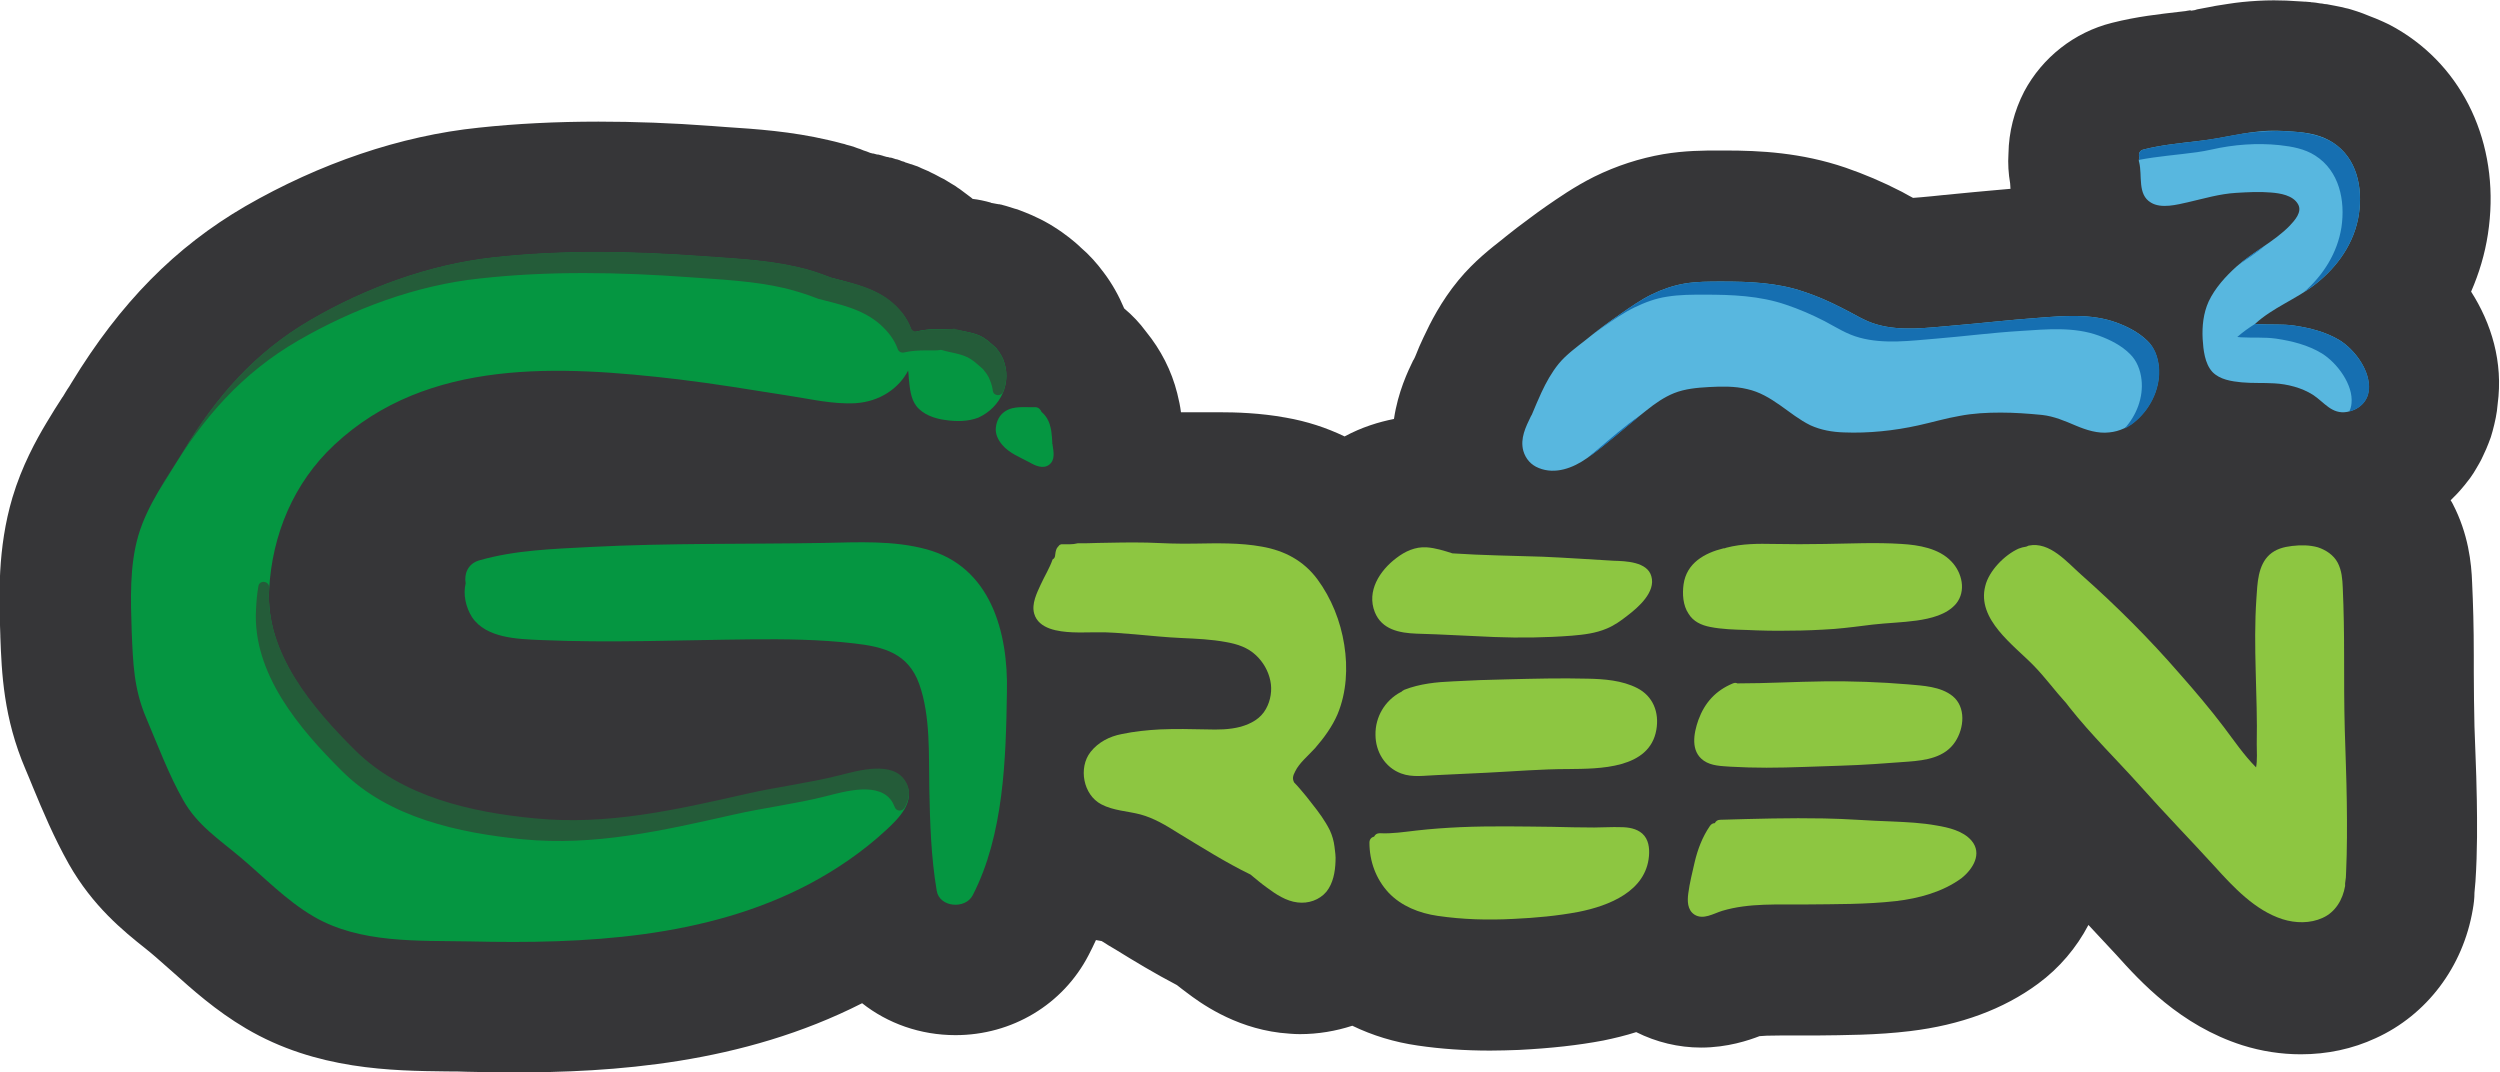
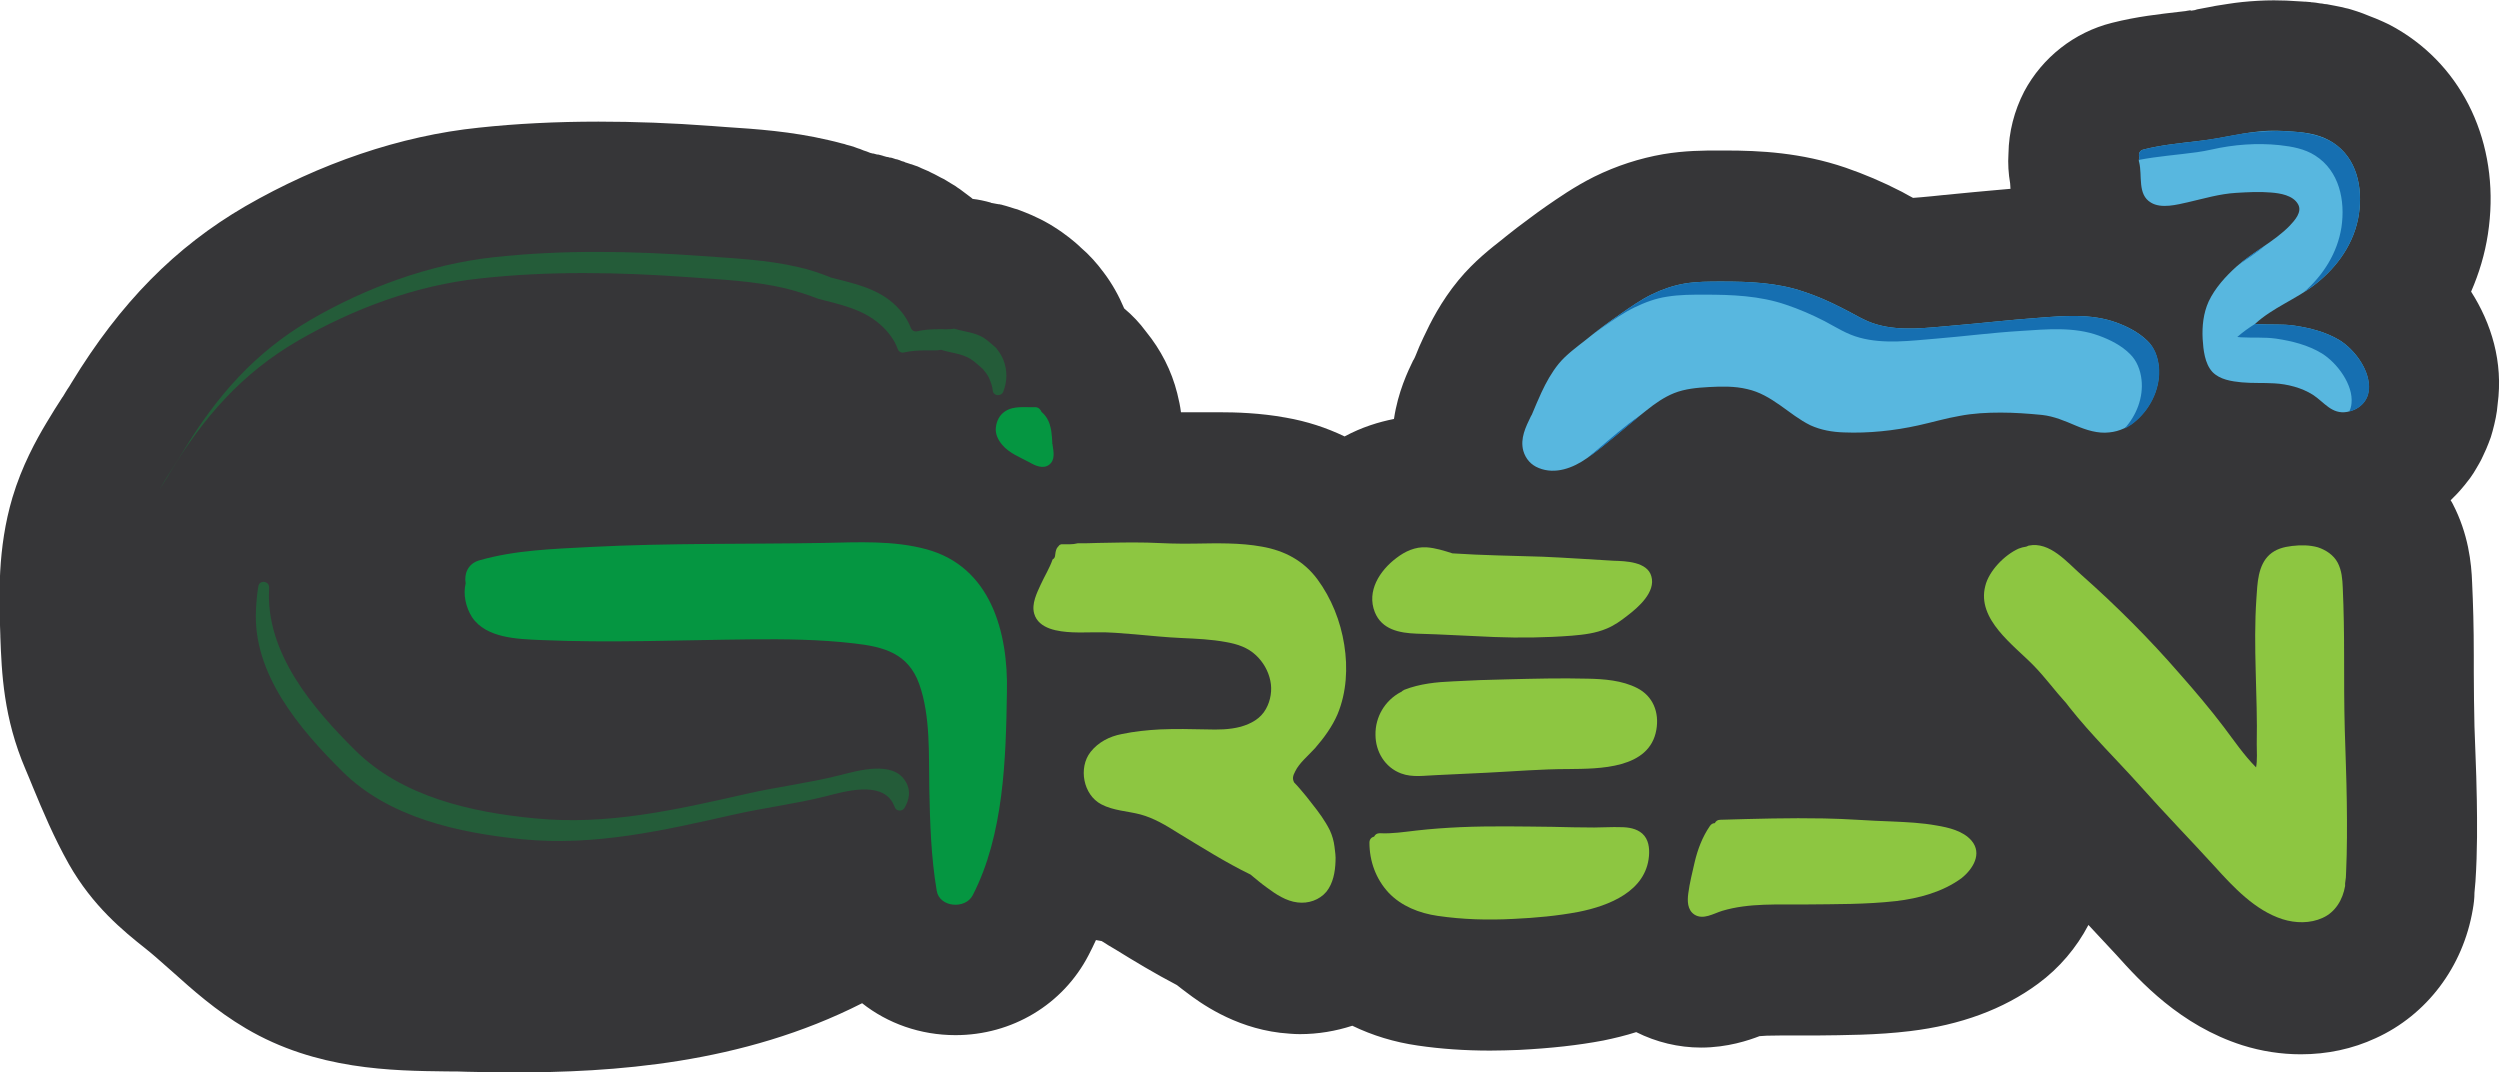
<svg xmlns="http://www.w3.org/2000/svg" version="1.1" id="Laag_1" x="0px" y="0px" width="744.1px" height="319.1px" viewBox="0 0 744.1 319.1" style="enable-background:new 0 0 744.1 319.1;" xml:space="preserve">
  <style type="text/css">
	.st0{fill:#363638;}
	.st1{fill:#059641;}
	.st2{fill:#8DC641;}
	.st3{fill:#58B7DF;}
	.st4{fill:#245C39;}
	.st5{fill:#166FB1;}
</style>
  <g>
    <path class="st0" d="M735.5,86.8c2.4-5.5,4.1-11.2,5-17.1c3.8-24.7-5.9-47.8-25.4-60.1c-1.3-0.8-2.6-1.6-4-2.3   c-0.7-0.3-1.2-0.6-1.7-0.8c-0.5-0.2-1.3-0.6-2.3-1c-0.7-0.3-1.3-0.5-1.8-0.7c-0.4-0.2-1.1-0.4-2-0.8c-0.6-0.2-1.1-0.4-1.7-0.6   c-0.6-0.2-1.2-0.4-1.9-0.6c-0.6-0.2-1.1-0.3-1.6-0.4c-0.6-0.2-1.2-0.3-1.7-0.4c-0.5-0.1-1-0.2-1.5-0.3c-0.5-0.1-1-0.2-1.6-0.3   c-0.5-0.1-0.9-0.2-1.4-0.2l0,0c-0.5-0.1-1-0.2-1.4-0.2c-0.4-0.1-0.8-0.1-1.2-0.2c-0.3,0-0.6-0.1-0.9-0.1l0,0l-0.1,0   c-0.1,0-0.2,0-0.2,0l-0.5-0.1l-0.2,0c-0.4,0-0.7-0.1-1.1-0.1l0,0l-0.1,0l-0.2,0c-0.5,0-1-0.1-1.6-0.1c-2.6-0.2-5.2-0.3-7.6-0.3   c-3.2,0-6.4,0.2-9.4,0.5c-3,0.3-5.6,0.8-7.7,1.1c-0.2,0-0.4,0.1-0.5,0.1v0l0,0c0,0-0.1,0-0.1,0l-0.4,0.1c-0.9,0.2-1.8,0.3-2.7,0.5   c-0.7,0.1-1.4,0.3-2.1,0.4l-0.3,0.1l-0.3,0.1c-0.4,0.1-0.8,0.1-1.3,0.2L652,3l-0.3,0.1c-0.5,0.1-0.9,0.1-1.2,0.2l-1.7,0.2   c-6,0.7-12.7,1.4-20.2,3.3c-11.2,2.8-20.7,10.3-26.1,20.4c-3,5.8-4.6,12.1-4.7,18.5c-0.2,3,0,6,0.5,8.9c0,0.5,0.1,1,0.1,1.6   c-3.8,0.3-7.5,0.7-11.1,1c-3.2,0.3-6.3,0.6-9.3,0.9c-1,0.1-1.9,0.2-2.9,0.3c-2.1,0.2-4.2,0.4-5.7,0.5c-0.9-0.5-2.1-1.1-3.3-1.8   c-5.8-3-11.3-5.3-16.8-7.2c-13.2-4.5-25.5-5.1-35.8-5.1l-1.2,0l-0.9,0c-4.2,0-9.9,0-16.4,1.1c-6.9,1.2-13.8,3.4-20.5,6.7   c-6,3-10.8,6.4-14.3,8.8c-1.7,1.2-3.4,2.4-5.1,3.7c-2.6,1.9-4.8,3.6-6.8,5.2c-0.4,0.3-0.7,0.6-1.1,0.9c-3.3,2.6-8.4,6.5-13.1,12.2   c-5.2,6.3-8.4,12.7-10.4,17c-0.9,1.9-1.7,3.7-2.3,5.3c-0.1,0.2-0.2,0.4-0.3,0.7c-0.1,0.2-0.2,0.4-0.3,0.6l-0.2,0.3   c-1.5,3.1-4.5,9.3-5.7,17.4c-4.5,0.9-9.5,2.4-14.7,5.2c-5.4-2.6-11.2-4.5-17.5-5.6c-7.7-1.4-14.8-1.6-20.1-1.6c-1.8,0-3.5,0-5.3,0   l-2.1,0c-0.4,0-0.8,0-1.2,0c-0.8,0-1.7,0-2.5,0c-0.2-1.7-0.6-3.6-1.1-5.6c-1.7-6.8-4.9-13-9.3-18.4c-1.9-2.6-4.1-4.9-6.5-6.9   c-1.6-3.8-3.6-7.4-6.1-10.7c-2-2.7-4.2-5.2-6.9-7.5l-0.3-0.3c-1.4-1.3-4.1-3.6-7.8-5.9c-1.6-1-3.4-2-5.2-2.8   c-0.8-0.4-1.5-0.7-2-0.9c-0.5-0.2-1.4-0.6-2.5-1c-0.7-0.3-1.3-0.5-1.8-0.6c-0.6-0.2-1.3-0.4-1.9-0.6c-0.4-0.1-0.9-0.3-1.4-0.4l0,0   c-0.2-0.1-0.5-0.1-0.7-0.2l-0.1,0l-0.4-0.1l-0.1,0l-0.1,0c-0.2,0-0.4-0.1-0.6-0.1c-0.5-0.1-1.1-0.2-1.6-0.3c-0.1,0-0.2,0-0.2-0.1   c-1.8-0.5-3.6-0.9-5.4-1.1c-0.3-0.3-0.6-0.5-1-0.8c-0.4-0.3-0.8-0.6-1.2-0.9c-0.5-0.4-1.1-0.8-1.6-1.2c-0.5-0.3-0.9-0.6-1.3-0.9   c-0.5-0.3-1-0.6-1.5-0.9c-0.4-0.3-0.9-0.5-1.3-0.8c-0.5-0.3-1-0.6-1.5-0.8c-0.4-0.2-0.9-0.5-1.3-0.7c-0.5-0.3-1-0.5-1.4-0.7   c-0.4-0.2-0.8-0.4-1.2-0.6c-0.5-0.2-0.9-0.4-1.4-0.6c-0.4-0.2-0.8-0.3-1.1-0.5l0,0c-0.4-0.2-0.9-0.4-1.3-0.5   c-0.4-0.1-0.7-0.3-1.1-0.4l-0.1,0c-0.4-0.1-0.8-0.3-1.2-0.4c-0.4-0.1-0.7-0.2-1-0.4l-0.1,0c-0.4-0.1-0.7-0.2-1.1-0.4   c-0.3-0.1-0.6-0.2-0.9-0.3l-0.1,0l-0.1,0c-0.3-0.1-0.6-0.2-0.9-0.3c-0.3-0.1-0.6-0.2-0.8-0.2l-0.1,0l-0.1,0   c-0.3-0.1-0.6-0.2-0.9-0.2l-0.7-0.2l-0.1,0l-0.2-0.1l-0.7-0.2l-0.8-0.2l-0.1,0l-0.2,0l-0.4-0.1l-0.7-0.2l-0.2,0l-0.4-0.1l-0.4-0.1   c-0.3-0.1-0.7-0.3-1-0.4c-0.6-0.2-1.3-0.4-1.9-0.7l-0.2-0.1l-0.1,0c-0.5-0.2-1-0.3-1.4-0.5c-0.8-0.3-1.6-0.5-2.4-0.7l0,0   c-0.5-0.2-0.9-0.3-1.4-0.4c-1.4-0.4-2.7-0.7-4-1c-11.1-2.6-21.5-3.3-30.7-3.9c-1.3-0.1-2.7-0.2-4-0.3c-12-0.9-23.1-1.3-33.8-1.3h0   c-12.5,0-24.5,0.6-35.6,1.8C119.2,40.4,95.2,48.6,73,61.4c-20.8,12.1-37.2,28.7-51.7,52.5c-0.4,0.7-0.9,1.5-1.4,2.2l-0.1,0.2   l-0.2,0.3l-0.9,1.5l-0.1,0.1c-1.5,2.3-3.2,5-4.8,7.7c-3,5-7.3,12.8-10.1,22.2c-4.5,15.2-4,29.6-3.6,41.1l0,0.1l0,0.2   c0.4,10.7,0.9,24.1,7.5,39.5c0.7,1.7,1.5,3.5,2.2,5.3c2.9,7,6.2,14.9,10.7,22.9c7.1,12.5,16.2,19.9,22.9,25.2   c1.1,0.9,2.1,1.7,3,2.5c1.5,1.3,3.2,2.8,5,4.4c5.7,5.1,12.8,11.5,21.8,16.8c21,12.4,43.5,12.6,59.9,12.8c2,0,3.9,0,5.8,0.1   c4.9,0.1,9.3,0.2,13.6,0.2c29.7,0,68.3-2.4,104.1-20.6c7.6,6,17.3,9.5,27.8,9.5c16.8,0,32-9.1,39.6-23.8c0.8-1.5,1.5-3,2.2-4.5   c0.6,0.1,1.2,0.2,1.7,0.3c0.5,0.3,1.1,0.7,1.6,1l0.3,0.2l2.2,1.3c5.5,3.4,11.6,7.1,18.3,10.6c0.9,0.7,1.9,1.5,3,2.3   c3.7,2.8,13.7,10.2,27.7,11.9c2,0.2,4,0.4,5.9,0.4c5.4,0,10.7-0.9,15.6-2.5c6,2.9,12.5,4.9,19.5,5.9c6.8,1,14,1.5,21.5,1.5   c2.8,0,5.7-0.1,8.6-0.2c9.7-0.5,17.7-1.4,25.1-2.8c3.4-0.7,6.7-1.5,9.8-2.5c6,3,12.6,4.6,19.3,4.6c7.9,0,14.3-2.2,17.4-3.4   c0.9-0.1,2.7-0.2,6.4-0.2c0.9,0,1.7,0,2.6,0c1,0,2,0,3,0c0.6,0,1.3,0,1.9,0l3,0c8.4-0.1,18-0.1,27.9-1.3c15-1.8,27.8-6.5,38.1-14.1   c6.4-4.7,11.5-10.8,15-17.5c2.9,3.1,5.6,6,8.3,8.9c7.1,7.9,19,21,37.5,26.9c5.7,1.8,11.6,2.7,17.4,2.7c7.9,0,15.4-1.6,22.3-4.8   c15.2-6.9,26-21.2,28.9-38.3c0.3-1.7,0.5-3.3,0.5-5c0.1-1.3,0.2-2.4,0.3-3.4c0.6-9.1,0.5-17.7,0.4-24.3c-0.1-4.6-0.2-9.2-0.4-13.6   c-0.1-2.7-0.2-5.5-0.3-8.2c-0.1-5.3-0.2-10.6-0.2-16.2c0-1.6,0-3.2,0-4.8c0-8.7-0.2-15.4-0.5-21.8c-0.2-5.8-1.1-14.5-5.8-23.5   c-0.2-0.4-0.4-0.7-0.6-1c0.3-0.3,0.7-0.7,1-1c0.6-0.6,1.2-1.2,1.8-1.9c0.8-0.9,1.8-2.1,3-3.7c0.8-1.1,1.4-2.1,1.8-2.8   c0.5-0.9,1.3-2.1,2-3.7c0.8-1.6,1.3-2.9,1.7-3.9c0.5-1.2,0.9-2.4,1.2-3.6c0.7-2.6,1.3-5.3,1.5-8C745.1,107.7,741.5,96.2,735.5,86.8   z" />
    <path class="st1" d="M275.8,163.5c-9.9-2.7-20.4-2.1-30.6-1.9c-11.5,0.2-23,0.2-34.5,0.3c-11.6,0.1-23.3,0.3-34.9,0.9   c-11.2,0.6-22.4,0.9-33.2,4c-3.4,1-4.5,4.1-4,6.8c-0.8,3.3,0,7.1,1.9,10.1c4.2,6.3,13.7,6.5,20.4,6.8c20.7,0.9,41.6,0,62.4-0.2   c10.3-0.1,20.7,0,30.9,1.2c8.8,1,16.1,2.9,19.4,12.1c3.4,9.6,2.8,21,3,31.1c0.2,10.2,0.5,20.3,2.2,30.4c0.8,5,8.5,5.6,10.7,1.4   c9.3-18,9.9-40.7,10.2-60.6C300.1,188,294.8,168.7,275.8,163.5z" />
    <g>
-       <path class="st1" d="M298.6,107c-0.5-1.2-1.1-2.1-1.8-3c-0.1-0.2-0.3-0.4-0.5-0.6c-1.2-1-2.3-2.1-3.6-2.9    c-1.3-0.8-2.9-1.3-4.4-1.6c-3.3-0.8-6.6-1-9.9-0.9c-2.2,0-4.8,0.3-6.9,1.1c-0.8-3.1-2.7-6.1-5.8-8.8c-5.3-4.6-12-5.9-18.6-7.7    c-3.1-1.2-6.3-2.3-9.5-3c-9.4-2.2-19.1-2.6-28.7-3.3c-20.5-1.5-41.8-1.9-62.3,0.4c-18.8,2.1-37.6,9-54,18.5    c-16.7,9.7-28.1,22.8-38,39.1c-4.9,8-10.7,15.9-13.4,25c-2.7,9.2-2.3,19.3-2,28.7c0.4,9.4,0.6,17.1,4.4,25.9    c3.4,8,6.6,16.6,10.9,24.2c4.2,7.5,10.7,11.7,17.1,17.1c7,5.9,13.6,12.8,21.6,17.5c13.9,8.2,31.3,7.2,46.8,7.5    c34,0.8,70.2-0.9,100.9-17.1c8.1-4.3,16-9.7,22.8-16c3.7-3.4,9-8.6,5.9-14.1c-3.7-6.6-14.3-3.3-19.9-1.9    c-9.1,2.3-18.5,3.4-27.6,5.5c-20.8,4.7-41.2,9.4-62.7,7.3c-19-1.8-39.7-6.4-53.7-20.3c-12.6-12.5-26.7-29-25.6-48.1    c0.9-16.4,7.3-31.8,19.4-43.1c27.8-26,67.3-23.6,102.4-19.5c10.8,1.3,21.6,3.1,32.4,4.8c6.7,1,13.6,2.7,20.4,2.3    c7.3-0.5,12.9-4.5,15.6-9.7c0.1,0.9,0.2,1.7,0.2,2.4c0.3,2.8,0.5,5.8,2.2,8.1c2,2.6,5.5,3.8,8.6,4.2c3.2,0.5,6.8,0.5,9.9-0.7    C298,121.2,301.3,113.7,298.6,107z" />
      <path class="st1" d="M313.3,132.5c0-0.1,0-0.3-0.1-0.4c0,0,0,0,0,0c0-0.2,0-0.3,0-0.5c0-0.5-0.1-1-0.1-1.5    c-0.1-1.1-0.2-2.2-0.5-3.2c-0.4-1.7-1.3-3.2-2.6-4.3c-0.3-0.8-1-1.4-1.8-1.4c-3,0.1-6.4-0.5-9,1.2c-1.7,1.1-2.6,2.9-2.8,4.9    c-0.2,1.9,0.7,3.7,1.9,5.1c2.1,2.5,5.3,3.7,8.1,5.2c1.7,1,4.1,2.1,5.9,0.7C314.1,136.9,313.6,134.5,313.3,132.5z M309.7,135.5    C309.7,135.5,309.7,135.5,309.7,135.5C309.7,135.6,309.7,135.6,309.7,135.5z" />
    </g>
    <path class="st2" d="M391.4,222.7c2.7-3.1,5.1-6.4,6.7-10.1c2.7-6.5,3.1-13.8,2-20.7c-1.1-7-3.8-13.8-8-19.5   c-4.1-5.5-9.7-8.5-16.5-9.7c-6.6-1.2-13.3-1-20.1-0.9c-4.7,0.1-9.4-0.1-14.1-0.3c-4.9-0.1-9.8,0-14.6,0.1c-2,0.1-4,0.1-6,0.1   c-0.8,0.2-1.6,0.3-2.4,0.3c-0.5,0-1.1,0-1.6,0c-0.2,0-0.4,0-0.6,0c0,0-0.2,0-0.3,0c-0.1,0-0.2,0.1-0.3,0.1c0,0-0.2,0.1-0.2,0.1   c-0.1,0-0.1,0.1-0.1,0.1c0,0-0.1,0.1-0.1,0.1c0,0,0,0,0,0c-0.1,0.1-0.1,0.1-0.1,0.1c0,0.1-0.2,0.3-0.1,0.1c0.1-0.2,0,0.1-0.1,0.1   c-0.1,0.1-0.1,0.2-0.2,0.3c0,0,0,0.1-0.1,0.1c-0.4,0.7-0.5,1.7-0.6,2.5c-0.1,0.4-0.3,0.7-0.7,0.9c-0.9,2.6-2.4,5-3.5,7.4   c-1.2,2.6-2.8,5.8-2,8.7c1.3,4.7,7.3,5.4,11.4,5.6c2.3,0.1,4.6,0,6.9,0c3.9-0.1,7.8,0.3,11.7,0.6c4.6,0.4,9.2,0.9,13.9,1.1   c4.4,0.2,8.9,0.4,13.2,1.2c3.4,0.6,6.5,1.6,9,4c2.1,2,3.6,4.6,4.2,7.5c0.6,2.8,0.1,5.9-1.3,8.4c-1.6,2.9-4.4,4.4-7.5,5.3   c-3.4,0.9-6.8,0.9-10.2,0.8c-4.6-0.1-9.2-0.2-13.8,0c-3.8,0.2-7.7,0.6-11.5,1.4c-3.6,0.7-6.9,2.4-9.2,5.3   c-3.7,4.7-2.2,12.8,3.2,15.6c3.6,1.9,7.8,2,11.6,3c4.1,1.1,7.7,3.3,11.2,5.5c7.1,4.3,14.2,8.8,21.6,12.4c1.6,1.3,3.2,2.7,4.9,3.9   c2.7,2,5.7,4,9.1,4.4c3.2,0.4,6.5-0.7,8.6-3.2c2-2.5,2.6-5.9,2.7-9c0.1-1.5-0.1-2.9-0.3-4.4c-0.2-1.7-0.7-3.4-1.4-4.9   c-1.4-2.8-3.3-5.4-5.3-7.9c-1.1-1.5-2.3-2.9-3.4-4.2c-0.6-0.7-1.2-1.4-1.9-2.1c-0.6-1.1-0.4-2,0.3-3.3   C386.7,227.1,389.3,225,391.4,222.7z" />
    <g>
-       <path class="st2" d="M509,186.6c3.5,0.7,7.2,0.8,10.8,0.9c4.3,0.2,8.7,0.3,13,0.2c4.4,0,8.7-0.2,13.1-0.5    c3.8-0.3,8.2-0.9,11.5-1.3c4.4-0.5,8.8-0.6,13.1-1.2c4.1-0.6,8.9-1.7,11.7-5c3.1-3.8,1.8-9.3-1.4-12.6c-3.7-3.9-9.7-4.9-14.8-5.2    c-7.6-0.5-15.3-0.1-22.8,0c-5.1,0.1-10.2,0.1-15.2,0c-4.7-0.1-9.5-0.1-14.1,1.1c-0.2,0.1-0.4,0.1-0.6,0.2c-0.1,0-0.2,0-0.3,0    c-5.7,1.4-11,4.4-11.9,10.7c-0.4,2.9-0.2,6.3,1.5,8.8C504,185,506.4,186.1,509,186.6z" />
-       <path class="st2" d="M581.2,207.2c-3.6-2.9-8.8-3.1-13.2-3.5c-8.4-0.7-16.7-1-25.1-0.9c-8.5,0.1-17,0.6-25.4,0.6    c-0.1,0-0.3,0-0.4,0c-0.4-0.2-0.8-0.2-1.3,0c-5.1,2.1-8.4,5.7-10.3,10.9c-1.4,4-2.4,9.3,1.6,12.1c2.3,1.6,5.3,1.6,8,1.8    c3.6,0.2,7.1,0.3,10.7,0.3c7.4,0,14.7-0.4,22.1-0.6c6.7-0.2,13.4-0.7,20-1.2c5.3-0.4,11-1.2,14.1-6    C584.6,216.7,585.2,210.5,581.2,207.2z" />
      <path class="st2" d="M586.8,250.2c-2.5-2.9-6.8-3.9-10.4-4.5c-4.4-0.8-8.8-1-13.3-1.2c-6.7-0.2-13.5-0.8-20.2-0.9    c-10.3-0.2-20.6,0.1-30.9,0.4c-0.8,0-1.3,0.4-1.6,1c-0.6,0-1.1,0.3-1.5,0.9c-2.2,3.2-3.6,6.9-4.5,10.7c-0.7,3.1-1.5,6.2-1.9,9.3    c-0.3,2.2-0.3,4.9,1.8,6.3c2.6,1.7,5.7-0.3,8.3-1.1c8-2.4,16.7-1.8,25-1.9c8.9-0.1,17.8,0,26.7-1c6.8-0.8,13.9-2.7,19.5-6.8    C587.2,258.7,590.1,254.1,586.8,250.2z" />
    </g>
    <g>
      <path class="st2" d="M421.6,188.6c7.7,0.2,15.4,0.7,23.1,1c7.8,0.3,15.4,0.2,23.2-0.4c3.5-0.3,7-0.7,10.3-2.1    c2.2-0.9,4.2-2.3,6.1-3.8c3.3-2.5,8.6-7.1,7.2-11.8c-1.2-4.3-7.6-4.5-11.2-4.6c-7-0.4-14.1-0.9-21.1-1.2c-9-0.3-17.9-0.4-26.9-1    c-2.5-0.8-5-1.6-7.7-1.8c-3.4-0.2-6.4,1.2-9,3.2c-4.9,3.7-8.9,9.8-6.4,16.1C411.3,187.4,416.5,188.4,421.6,188.6z" />
      <path class="st2" d="M482.4,246.2c-2.6-0.1-5.3,0.1-7.9,0.1c-4.1,0-8.2-0.1-12.4-0.2c-9.2-0.1-18.3-0.3-27.5,0.1    c-4.3,0.2-8.7,0.5-13,1c-3.6,0.4-7.3,1-10.9,0.8c-0.9,0-1.4,0.4-1.7,1c-0.8,0.2-1.4,0.8-1.4,1.8c0,5.5,1.9,10.8,5.7,14.9    c3.8,4,9.1,6.1,14.6,6.9c7.5,1.1,15,1.3,22.6,0.9c6.5-0.3,13.1-0.9,19.4-2.1c9-1.8,20-6.1,20.9-16.6c0.2-2.4-0.1-5-2-6.7    C487.1,246.6,484.7,246.2,482.4,246.2z" />
      <path class="st2" d="M487.3,204.8c-4.5-2.3-9.8-2.7-14.8-2.8c-7.9-0.2-15.9,0-23.9,0.2c-5.4,0.1-10.7,0.3-16.1,0.6    c-4.9,0.2-9.9,0.7-14.5,2.5c-0.4,0.2-0.7,0.4-1,0.7c0,0-0.1,0-0.1,0c-4.7,2.5-7.6,7.4-7.5,12.7c0,5,2.8,9.7,7.6,11.5    c3.4,1.3,7.2,0.6,10.7,0.5c4.9-0.2,9.8-0.5,14.7-0.7c8.2-0.4,16.3-1.1,24.5-1.1c9.1-0.1,24.1,0,26.1-11.7    C493.9,212,492,207.2,487.3,204.8z" />
    </g>
    <path class="st2" d="M698.5,238.6c-0.1-7.2-0.4-14.3-0.6-21.4c-0.2-7.3-0.2-14.7-0.2-22c0-6.8-0.1-13.5-0.4-20.3   c-0.1-2.5-0.3-5.1-1.5-7.4c-1.2-2.3-3.5-3.8-5.9-4.6c-2.5-0.7-5.1-0.7-7.7-0.4c-2.5,0.3-4.8,0.9-6.7,2.6c-3.5,3.2-3.6,8.6-3.9,13   c-1,14.5,0.4,28.9,0.1,43.4c0,2.2,0.2,4.7-0.2,6.9c-3.6-3.6-6.5-7.9-9.6-12c-4.1-5.4-8.5-10.6-13-15.7c-9.1-10.5-19-20.4-29.4-29.6   c-4.3-3.8-9.4-10-15.7-8.7c-0.3,0.1-0.5,0.2-0.7,0.3c-0.8,0.1-1.5,0.3-2.3,0.6c-4.2,1.9-8.8,6.6-9.9,11.1   c-2.6,10,8.5,17.6,14.5,23.8c3.4,3.5,6.3,7.5,9.6,11.1c0.3,0.4,0.7,0.9,1,1.3c6.5,8.2,14,15.5,21,23.3c7.2,8.1,14.8,15.9,22.1,23.9   c5.6,6.2,12.1,13.2,20.3,15.8c3.8,1.2,8.2,1.3,11.9-0.4c3.8-1.7,6-5.4,6.7-9.5c0-0.3,0-0.6,0-0.8c0.2-1.1,0.3-2.3,0.3-3.4   C698.6,252.8,698.6,245.7,698.5,238.6z" />
    <g>
      <path class="st3" d="M639.1,101.4c-2.6-2.5-5.9-4.2-9.2-5.4c-7.4-2.7-15.5-2-23.2-1.4c-8.5,0.6-16.9,1.6-25.3,2.3    c-7.4,0.6-15.4,1.8-22.7-0.3c-3.7-1-6.9-3.2-10.4-4.9c-3.7-1.9-7.5-3.6-11.5-4.9c-7.9-2.7-16.1-3-24.4-3c-3.7,0-7.4,0-11,0.6    c-3.4,0.6-6.6,1.7-9.7,3.2c-3.3,1.6-6.3,3.7-9.3,5.8c-3.5,2.4-6.9,4.9-10.2,7.6c-2.9,2.3-6,4.5-8.3,7.3c-2.1,2.6-3.7,5.5-5.1,8.5    c-1,2.2-2,4.5-2.9,6.7c-0.1,0.1-0.1,0.2-0.2,0.3c-1.6,3.3-3.3,6.7-2.3,10.4c0.7,2.4,2.3,4.2,4.6,5.1c4.9,2,10.2,0,14.3-2.9    c6.2-4.4,11.8-9.6,17.8-14.3c2.5-2,5.2-3.9,8.2-5.1c3.3-1.3,6.8-1.6,10.3-1.8c3.8-0.2,7.7-0.3,11.4,0.6c3.7,0.8,6.8,2.7,9.8,4.8    c3,2.1,5.8,4.4,9.1,6c3.1,1.4,6.5,2,9.9,2.1c7.3,0.3,15-0.5,22.2-2.1c4.1-0.9,8.1-2.1,12.2-2.8c4.1-0.8,8.2-1,12.3-1    c4.1,0,8.2,0.3,12.3,0.7c3.6,0.4,6.8,1.8,10.1,3.2c3.1,1.3,6.5,2.4,9.9,2c3.1-0.3,5.8-1.6,8.1-3.7c4.5-4,7.2-10,6.6-16    C642.2,106.3,641.2,103.4,639.1,101.4z" />
      <path class="st3" d="M696.4,101.3c-4.1-2.5-8.9-3.7-13.6-4.4c-3.5-0.5-7-0.2-10.5-0.4c-0.4,0-0.8,0-1.1-0.1    c5.2-4.8,12.3-7.4,17.8-11.7c6.7-5.2,11.8-12.4,13.1-20.9c1.2-8-0.6-16.8-7.8-21.4c-3.1-2-6.7-2.8-10.3-3.1    c-4-0.4-8.2-0.6-12.2-0.1c-5.7,0.6-11.2,2.1-16.9,2.7c-5.7,0.7-11.4,1.2-16.9,2.6c-1.3,0.3-1.6,1.5-1.2,2.5    c-0.2,0.4-0.3,0.8-0.1,1.3c1,3.9-0.6,9.6,3.5,12c3.1,1.9,7.8,0.6,11-0.1c4.8-1.1,9.4-2.5,14.4-2.8c3.4-0.2,6.9-0.4,10.3-0.1    c2.7,0.2,6.6,0.8,8.1,3.5c1.3,2.3-1,4.8-2.5,6.4c-4.7,4.8-10.9,7.7-15.9,12.2c-3.2,2.9-6.3,6.3-8.2,10.3c-1.6,3.5-2,7.4-1.8,11.2    c0.2,3.2,0.6,7.3,2.9,9.8c2.2,2.3,5.7,2.8,8.7,3.1c3.2,0.3,6.5,0.1,9.7,0.3c3.9,0.2,8.2,1.3,11.5,3.4c3.4,2.2,5.6,5.9,10.2,5.1    c3.3-0.6,6.1-3,6.4-6.4C705.7,110.5,700.9,104.1,696.4,101.3z" />
    </g>
    <g>
      <path class="st4" d="M298.6,107c-0.5-1.2-1.1-2.1-1.8-3c-0.1-0.2-0.3-0.4-0.5-0.6c-1.2-1-2.3-2.1-3.6-2.9    c-2.6-1.6-5.9-1.8-8.4-2.6c-0.3-0.1-0.6-0.1-0.8,0c-1.4,0.3-6.4-0.3-10.5,0.7c-0.8,0.2-1.6-0.2-1.9-1c-1-2.6-2.7-5.1-5.3-7.4    c-5.3-4.6-12-5.9-18.5-7.6c-0.1,0-0.1,0-0.2-0.1c-3.1-1.2-6.2-2.3-9.5-3c-9.4-2.2-19.1-2.6-28.7-3.3c-20.5-1.5-41.8-1.9-62.3,0.4    c-18.8,2.1-37.6,9-54,18.5c-16.7,9.7-28.1,22.8-38,39.1c-2.3,3.8-4.9,7.6-7.2,11.6c1.1-1.8,2.3-3.5,3.3-5.3    c9.9-16.3,21.3-29.4,38-39.1c16.4-9.5,35.2-16.5,54-18.5c20.5-2.3,41.7-1.9,62.3-0.4c9.6,0.7,19.3,1.1,28.7,3.3    c3.2,0.8,6.4,1.8,9.5,3c0.1,0,0.1,0,0.2,0.1c6.5,1.7,13.2,3,18.5,7.6c2.6,2.3,4.4,4.8,5.3,7.4c0.3,0.8,1.1,1.2,1.9,1    c4.2-1,9.2-0.4,10.5-0.7c0.3-0.1,0.6-0.1,0.8,0c2.5,0.8,5.8,1,8.4,2.6c1.3,0.8,2.4,1.9,3.6,2.9c0.2,0.2,0.4,0.4,0.5,0.6    c0.7,0.8,1.4,1.8,1.8,3c0.4,1,0.7,2,0.8,3c0.2,1.6,2.5,1.8,3.1,0.3C299.8,113.6,299.9,110.2,298.6,107z" />
      <path class="st4" d="M249.7,230.8c-9.1,2.3-18.5,3.4-27.6,5.5c-20.8,4.7-41.2,9.4-62.7,7.3c-19-1.8-39.7-6.4-53.7-20.3    c-12.6-12.5-26.7-29-25.6-48.1c0-0.1,0-0.2,0-0.3c0.1-2-2.9-2.4-3.2-0.4c-0.4,2.3-0.6,4.6-0.7,6.9c-1.1,19.1,13,35.6,25.6,48.1    c13.9,13.9,34.7,18.4,53.7,20.3c21.5,2.1,41.8-2.6,62.7-7.3c9.2-2.1,18.5-3.2,27.6-5.5c5.5-1.4,16.2-4.6,19.9,1.9    c0.2,0.4,0.4,0.9,0.6,1.3c0.4,1.3,2.2,1.4,2.9,0.3c1.4-2.4,2-5.1,0.4-7.8C265.9,226.2,255.3,229.4,249.7,230.8z" />
    </g>
    <g>
      <path class="st5" d="M484.8,126.1c-4.4,3.4-8.5,7.1-12.8,10.6c0.1-0.1,0.2-0.1,0.2-0.2c5.6-3.9,10.7-8.6,16.1-12.9    C487.1,124.4,486,125.2,484.8,126.1z" />
      <path class="st5" d="M642.6,109.1c-0.3-2.9-1.3-5.7-3.5-7.7c-2.6-2.5-5.9-4.2-9.2-5.4c-7.4-2.7-15.5-2-23.2-1.4    c-8.5,0.6-16.9,1.6-25.3,2.3c-7.4,0.6-15.4,1.8-22.7-0.3c-3.7-1-6.9-3.2-10.4-4.9c-3.7-1.9-7.5-3.6-11.5-4.9    c-7.9-2.7-16.1-3-24.4-3c-3.7,0-7.4,0-11,0.6c-3.4,0.6-6.6,1.7-9.7,3.2c-3.3,1.6-6.3,3.7-9.3,5.8c-2.9,2.1-5.8,4.2-8.7,6.4    c1.2-0.8,2.3-1.7,3.5-2.5c3-2.1,6-4.2,9.3-5.8c3.1-1.5,6.3-2.7,9.7-3.2c3.7-0.6,7.3-0.6,11-0.6c8.3,0,16.5,0.3,24.4,3    c3.9,1.3,7.8,3,11.5,4.9c3.4,1.8,6.6,3.9,10.4,4.9c7.3,2,15.3,0.9,22.7,0.3c8.5-0.7,16.9-1.8,25.3-2.3c7.7-0.5,15.8-1.3,23.2,1.4    c3.3,1.2,6.7,2.9,9.2,5.4c2.1,2,3.2,4.9,3.5,7.7c0.6,5.3-1.5,10.7-5.1,14.6c1.3-0.6,2.6-1.5,3.7-2.5    C640.4,121.2,643.2,115.1,642.6,109.1z" />
    </g>
    <g>
      <path class="st5" d="M636.6,47.6c5.7-1.1,11.5-1.5,17.3-2.3c1.5-0.2,3-0.5,4.4-0.8c6.6-1.5,13.5-2,20.2-1.3    c3.7,0.4,7.5,1.1,10.6,3.1c7.2,4.6,9,13.4,7.8,21.4c-1.2,7.6-5.4,14.2-11.1,19.2c1.1-0.7,2.2-1.4,3.2-2.2    c6.7-5.2,11.8-12.4,13.1-20.9c1.2-8-0.6-16.8-7.8-21.4c-3.1-1.9-6.7-2.7-10.2-3.1c-6-0.6-12.1-0.3-18,0.7    c-3.7,0.7-7.4,1.4-11.2,1.9c-5.7,0.7-11.4,1.2-16.9,2.6c-1.3,0.3-1.6,1.5-1.2,2.5C636.7,47.2,636.6,47.4,636.6,47.6z" />
      <path class="st5" d="M666.3,78.8c2.7-1.9,5.5-3.7,8-5.8C671.5,74.9,668.8,76.7,666.3,78.8z" />
      <path class="st5" d="M696.4,101.3c-4.1-2.5-8.9-3.7-13.6-4.4c-3.5-0.5-7-0.2-10.5-0.4c-0.3,0-0.7,0-1.1-0.1    c-1.9,1.2-3.6,2.4-5.3,3.9c0.4,0,0.8,0.1,1.1,0.1c3.5,0.2,7-0.1,10.5,0.4c4.7,0.7,9.5,1.9,13.6,4.4c4.5,2.8,9.4,9.3,8.8,14.9    c-0.1,0.9-0.3,1.7-0.7,2.4c3.1-0.7,5.5-3,5.9-6.3C705.7,110.5,700.9,104.1,696.4,101.3z" />
    </g>
  </g>
</svg>